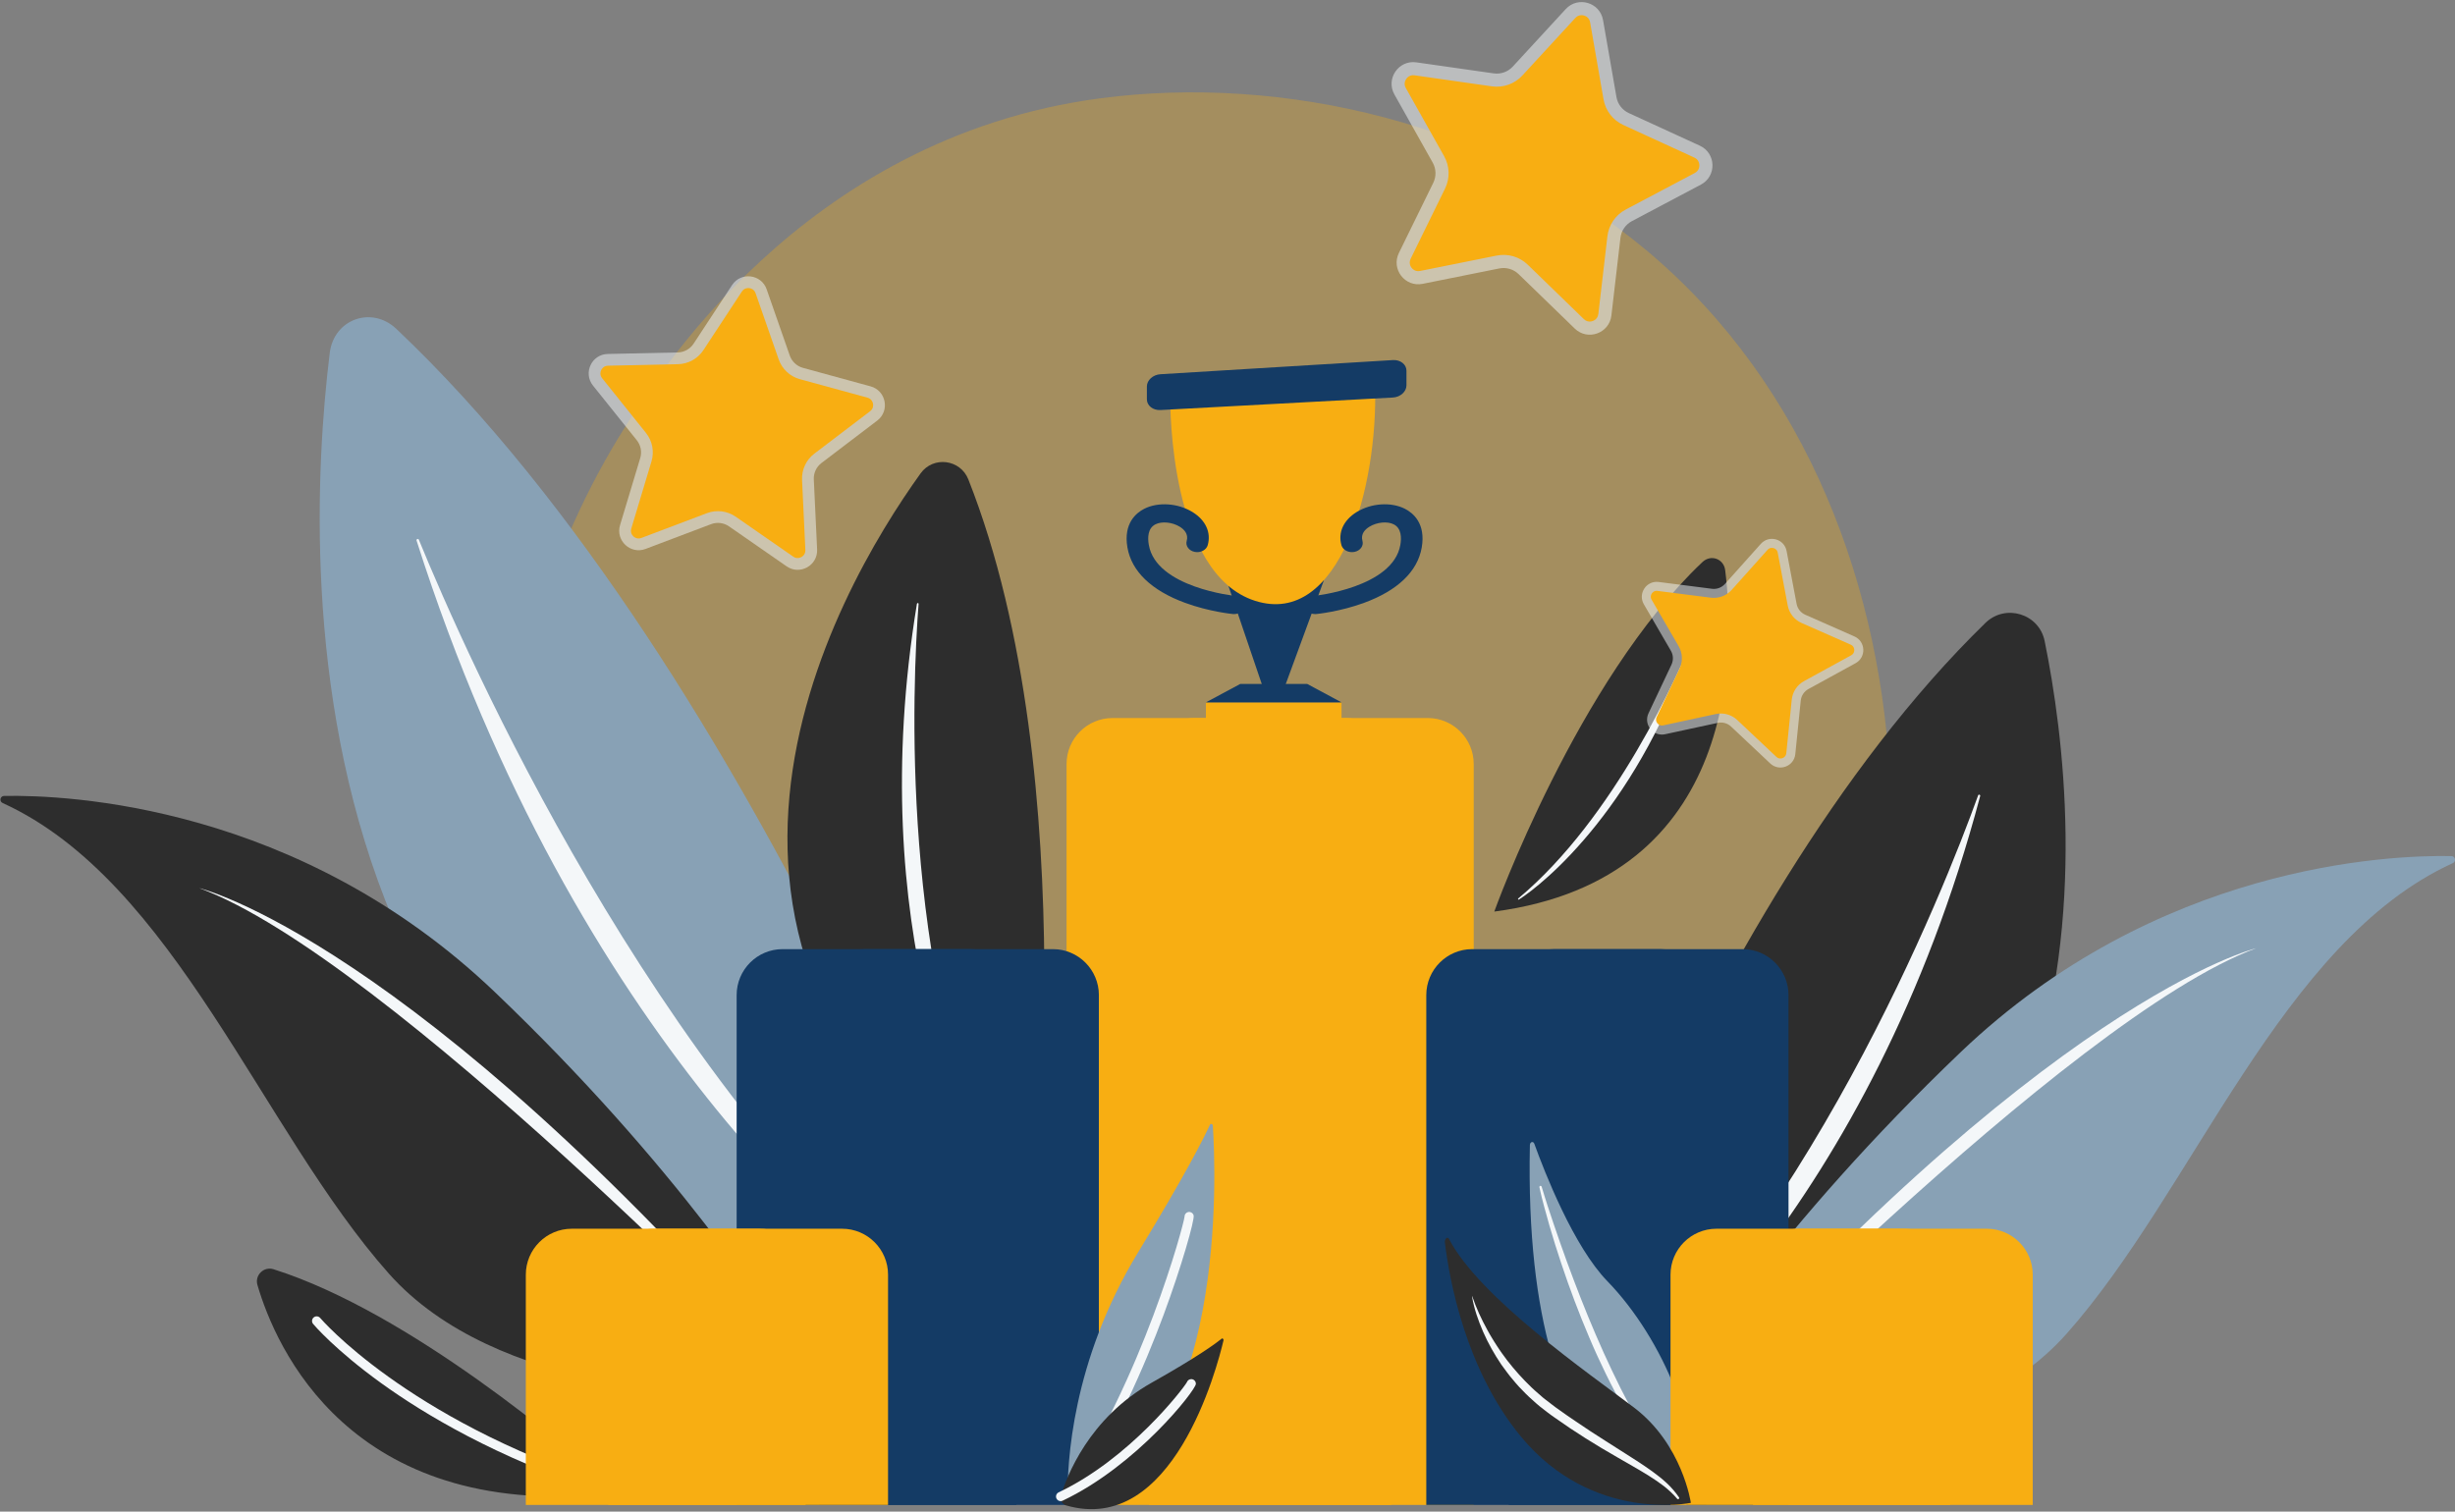
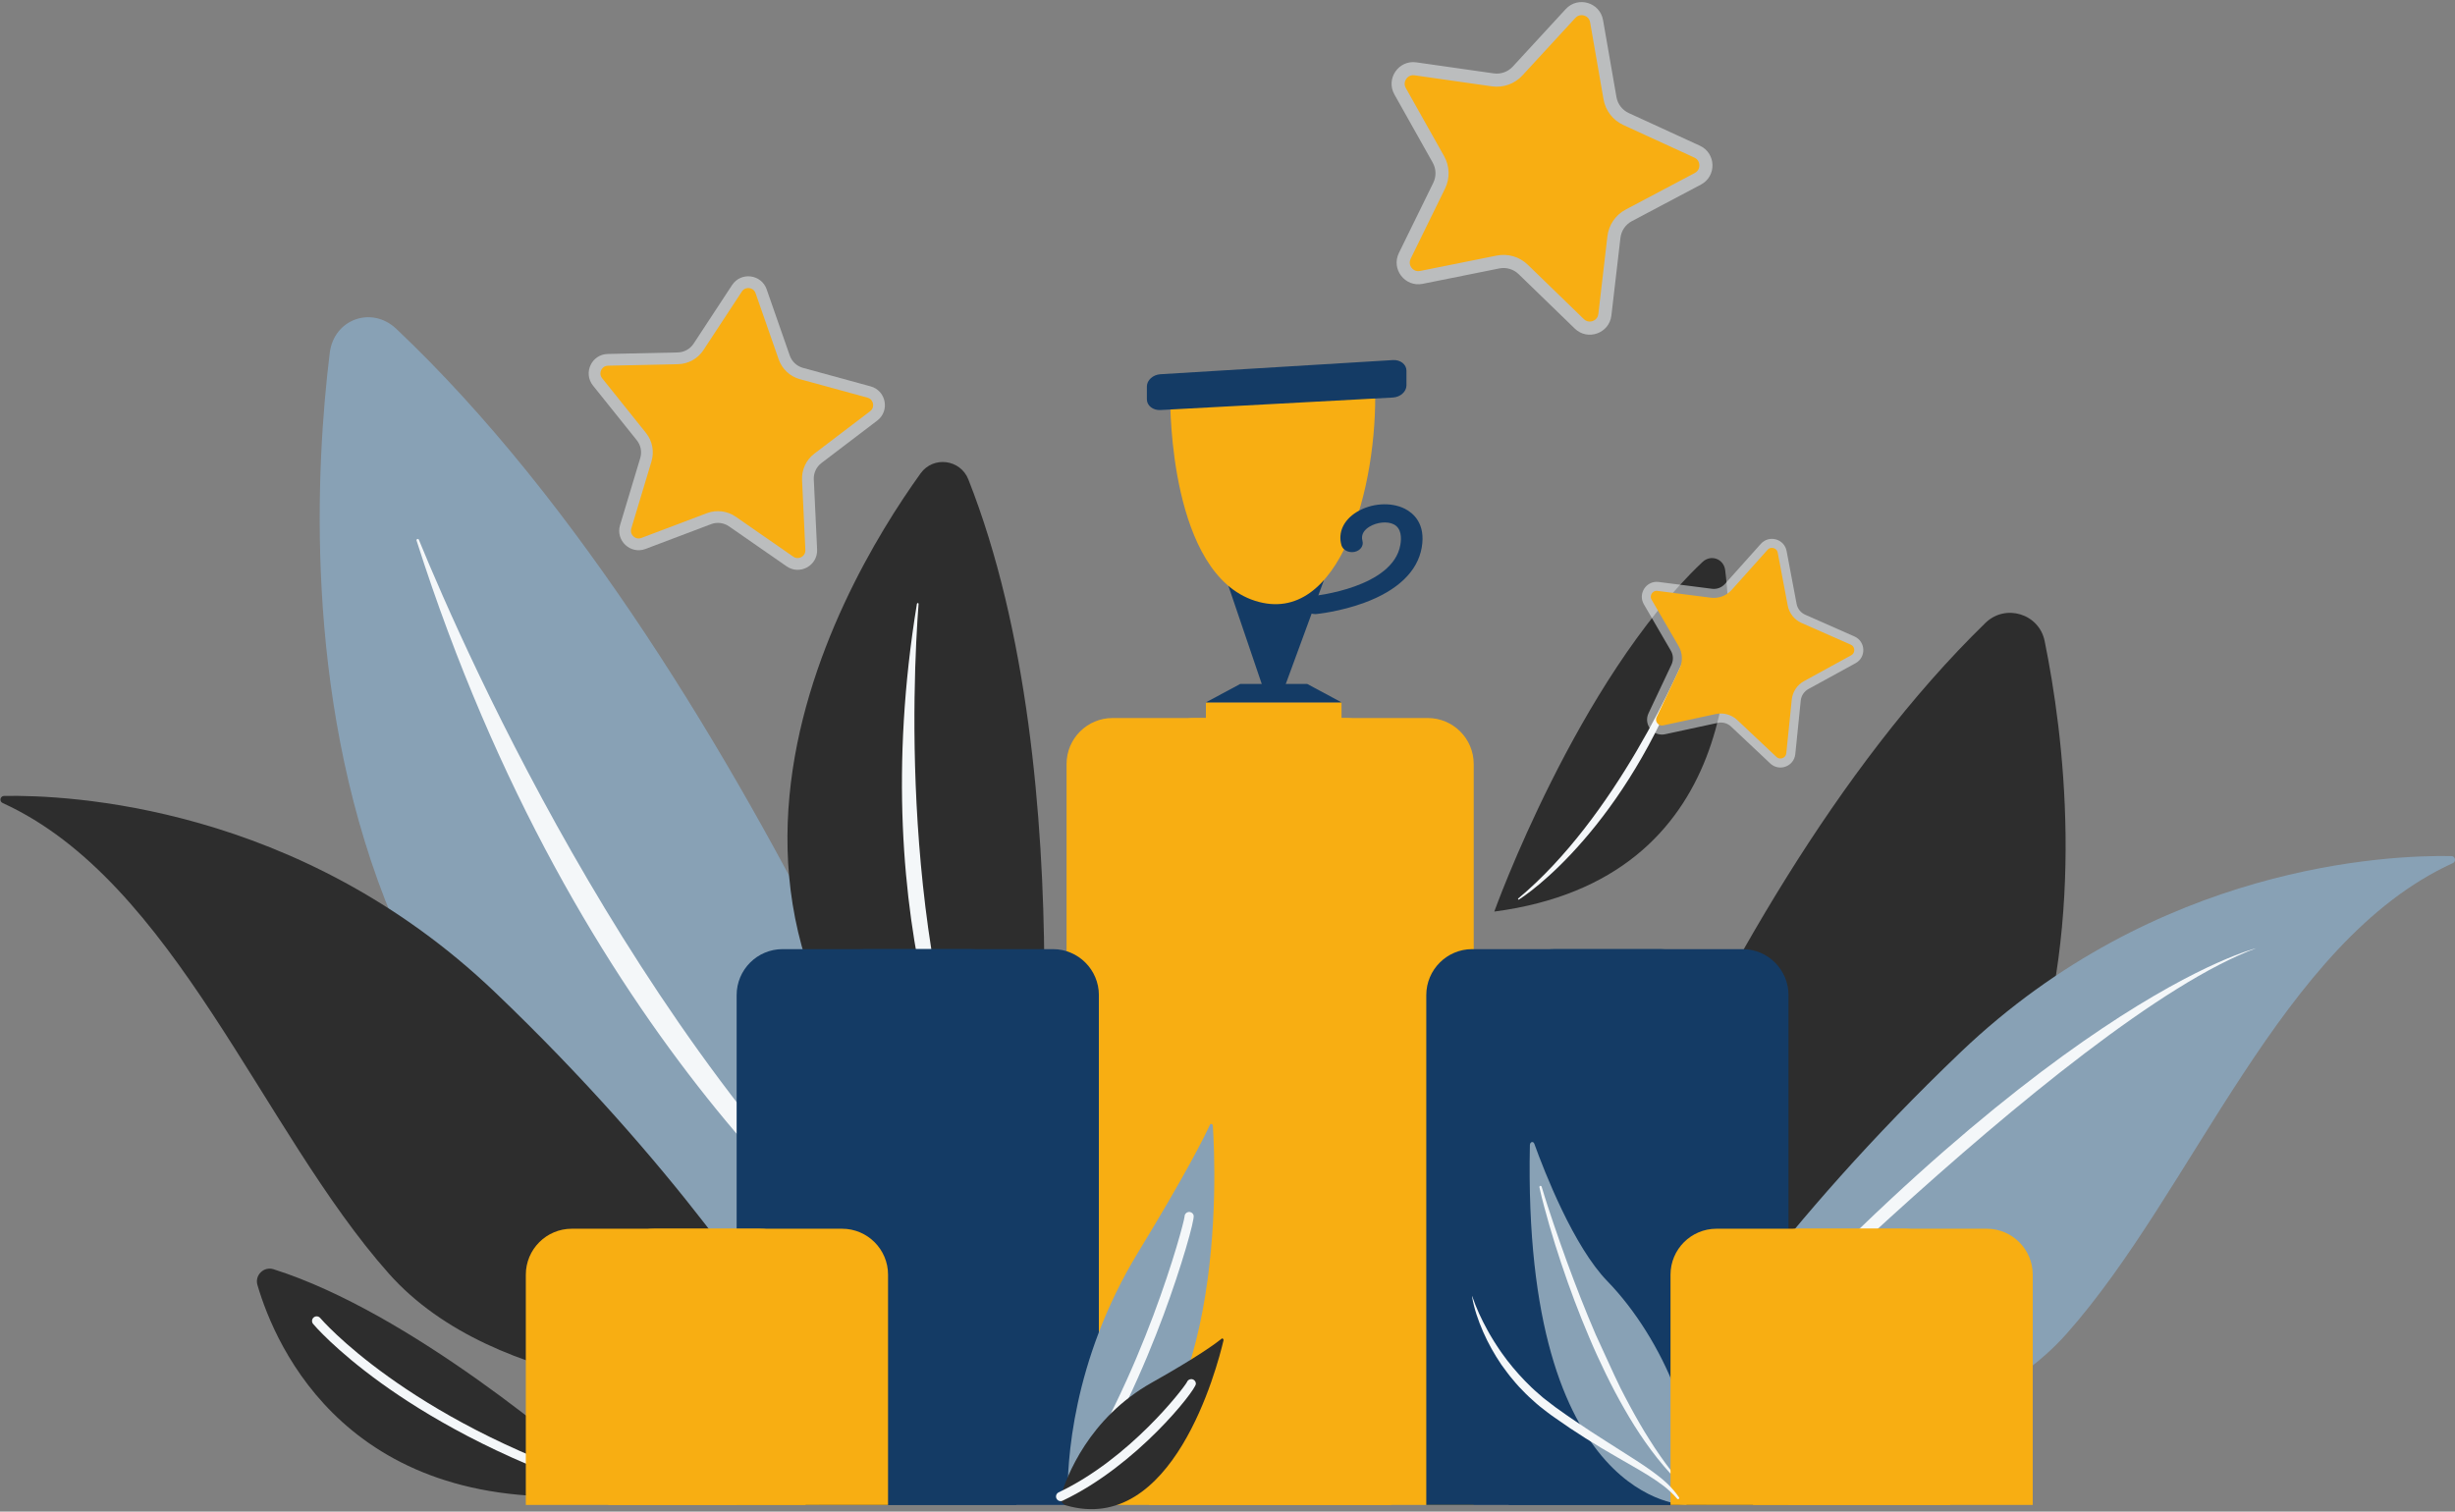
<svg xmlns="http://www.w3.org/2000/svg" width="505" height="311" viewBox="0 0 505 311" fill="none">
  <rect x="0" y="0" width="505" height="311" fill="#808080" stroke="none" />
  <g clip-path="url(#clip0_220_5647)">
-     <path opacity="0.3" d="M355.849 266.49C349.976 272.686 344.419 276.684 340.029 279.84C288.422 316.954 227.356 306.136 214.378 303.494C195.214 299.592 158.169 292.051 131.387 260.483C90.868 212.722 97.177 137.478 128.608 87.808C134.356 78.722 164.725 28.295 226.447 20.209C263.801 15.314 307.344 25.185 338.875 51.664C405.065 107.246 400.353 219.53 355.849 266.49Z" fill="#F8AE12" />
    <path d="M206.755 277.975C206.755 277.975 156.818 138.867 81.521 67.656C76.459 62.87 68.686 65.66 67.832 72.594C62.129 118.958 57.729 258.333 206.755 277.975Z" fill="#88A1B5" />
    <path d="M192.326 270.097C192.696 270.404 192.336 270.984 191.933 270.729C177.126 261.358 118.428 213.939 85.696 111.239C85.59 110.909 86.035 110.736 86.166 111.057C95.827 134.661 134.062 221.445 192.326 270.097Z" fill="#F4F7F9" />
    <path d="M212.141 252.791C212.141 252.791 223.612 160.437 199.192 98.634C197.549 94.48 191.975 93.769 189.367 97.396C171.933 121.649 127.29 198.28 212.141 252.791Z" fill="#2D2D2D" />
    <path d="M205.726 244.172C205.857 244.45 205.464 244.67 205.295 244.41C199.099 234.845 177.625 191.192 188.612 124.219C188.647 124.004 188.97 124.036 188.954 124.254C187.73 140.271 184.888 199.954 205.726 244.172Z" fill="#F4F7F9" />
    <path d="M0.543 165.213C-0.199 164.876 0.026 163.769 0.838 163.755C13.829 163.521 61.41 165.525 101.808 204.128C138.769 239.448 158.916 270.286 165.947 282.06C167.337 284.389 165.711 287.354 163 287.427C146.937 287.855 101.899 286.696 80.007 262.053C53.843 232.605 35.895 181.319 0.543 165.211V165.213Z" fill="#2D2D2D" />
-     <path d="M40.994 182.717C40.994 182.717 84.706 193.187 162.661 282.877C162.661 282.877 79.543 196.894 40.994 182.717Z" fill="#F4F7F9" />
    <path d="M307.377 187.552C307.377 187.552 324.45 139.987 350.198 115.636C351.929 114 354.586 114.953 354.878 117.324C356.829 133.177 358.333 180.833 307.377 187.549V187.552Z" fill="#2D2D2D" />
    <path d="M312.31 184.858C312.184 184.963 312.308 185.16 312.444 185.073C317.506 181.869 337.578 165.655 348.769 130.539C348.804 130.427 348.652 130.368 348.607 130.476C345.304 138.548 332.231 168.22 312.308 184.855L312.31 184.858Z" fill="#F4F7F9" />
    <path d="M311.904 302.253C311.904 302.253 347.151 187.805 408.409 128.16C412.526 124.151 419.445 126.259 420.591 131.892C428.261 169.56 440.24 283.069 311.904 302.253Z" fill="#2D2D2D" />
-     <path d="M323.979 295.525C323.677 295.785 324.023 296.248 324.358 296.03C336.676 288.076 384.902 248.178 407.33 163.772C407.403 163.501 407.005 163.37 406.909 163.634C399.896 183.08 371.754 254.628 323.979 295.525Z" fill="#F4F7F9" />
    <path d="M504.548 177.586C505.289 177.249 505.065 176.142 504.253 176.128C491.262 175.894 443.681 177.898 403.283 216.501C366.322 251.821 346.175 282.659 339.144 294.433C337.754 296.762 339.38 299.727 342.091 299.8C358.154 300.228 403.192 299.069 425.084 274.426C451.248 244.978 469.196 193.692 504.548 177.584V177.586Z" fill="#88A1B5" />
    <path d="M464.098 195.09C464.098 195.09 420.386 205.56 342.432 295.25C342.432 295.25 425.549 209.267 464.098 195.09Z" fill="#F4F7F9" />
    <path d="M125.391 305.417C117.246 298.183 84.36 270.029 56.278 261.136C54.274 260.501 52.365 262.35 52.954 264.37C56.685 277.134 71.867 312.484 124.75 307.396C125.735 307.303 126.13 306.074 125.391 305.417Z" fill="#2D2D2D" />
    <path d="M123.944 307.031C123.846 307.031 123.745 307.015 123.647 306.982C102.084 299.877 87.146 290.871 78.414 284.569C68.915 277.712 64.588 272.601 64.41 272.388C64.073 271.985 64.124 271.386 64.527 271.047C64.929 270.71 65.53 270.761 65.867 271.164C66.038 271.367 83.502 291.754 124.243 305.175C124.741 305.339 125.013 305.877 124.849 306.378C124.718 306.778 124.346 307.034 123.946 307.034L123.944 307.031Z" fill="#F4F7F9" />
    <path d="M245.818 147.727H293.691C298.91 147.727 303.146 151.965 303.146 157.186V309.627H236.363V157.186C236.363 151.965 240.599 147.727 245.818 147.727Z" fill="#F8AE12" />
    <path d="M228.851 147.727H276.725C281.943 147.727 286.18 151.965 286.18 157.186V309.627H219.396V157.186C219.396 151.965 223.633 147.727 228.851 147.727Z" fill="#F8AE12" />
    <path d="M177.953 195.275H216.587C221.806 195.275 226.042 199.514 226.042 204.735V309.625H168.496V204.735C168.496 199.514 172.732 195.275 177.951 195.275H177.953Z" fill="#143B65" />
    <path d="M160.987 195.275H199.62C204.839 195.275 209.075 199.514 209.075 204.735V309.625H151.529V204.735C151.529 199.514 155.766 195.275 160.984 195.275H160.987Z" fill="#143B65" />
    <path d="M249.477 231.559C250.095 240.815 252.577 297.626 221.698 309.543C220.762 309.904 219.637 309.077 219.62 308.02C219.515 301.287 220.416 280.13 234.121 257.64C244.008 241.414 247.721 233.951 248.902 231.382C249.026 231.11 249.456 231.243 249.477 231.562V231.559Z" fill="#88A1B5" />
    <path d="M219.618 308.97C219.433 308.97 219.249 308.916 219.085 308.806C218.65 308.511 218.538 307.919 218.832 307.484C235.019 283.624 243.44 252.22 243.66 250.338C243.641 249.894 243.938 249.484 244.385 249.374C244.895 249.252 245.41 249.564 245.536 250.074C245.756 250.982 243.078 260.497 239.358 270.514C235.576 280.697 229.22 295.562 220.407 308.553C220.222 308.825 219.922 308.97 219.618 308.97Z" fill="#F4F7F9" />
    <path d="M251.685 275.744C250.336 281.485 241.225 316.147 219.22 309.704C218.554 309.51 217.99 308.53 218.177 307.895C219.377 303.87 223.941 291.757 236.946 284.45C246.329 279.177 250.109 276.388 251.351 275.386C251.482 275.281 251.732 275.548 251.685 275.744Z" fill="#2D2D2D" />
    <path d="M218.179 308.848C217.823 308.848 217.482 308.647 217.318 308.303C217.093 307.828 217.297 307.261 217.772 307.034C232.363 300.124 243.407 285.714 244.141 284.387C244.274 283.996 244.646 283.73 245.086 283.744C245.61 283.769 246.017 284.214 245.991 284.738C245.931 286.047 233.861 301.521 218.583 308.755C218.452 308.818 218.314 308.846 218.176 308.846L218.179 308.848Z" fill="#F4F7F9" />
    <path d="M134.586 252.8H173.22C178.438 252.8 182.675 257.038 182.675 262.259V309.627H125.129V262.259C125.129 257.038 129.365 252.8 134.584 252.8H134.586Z" fill="#F8AE12" />
    <path d="M117.619 252.8H156.253C161.472 252.8 165.708 257.038 165.708 262.259V309.627H108.162V262.259C108.162 257.038 112.398 252.8 117.617 252.8H117.619Z" fill="#F8AE12" />
    <path d="M319.815 195.275H358.448C363.667 195.275 367.903 199.514 367.903 204.735V309.625H310.357V204.735C310.357 199.514 314.594 195.275 319.812 195.275H319.815Z" fill="#143B65" />
    <path d="M302.848 195.275H341.481C346.7 195.275 350.936 199.514 350.936 204.735V309.625H293.391V204.735C293.391 199.514 297.627 195.275 302.846 195.275H302.848Z" fill="#143B65" />
    <path d="M314.703 235.596C314.717 234.915 315.396 234.714 315.616 235.325C317.751 241.227 323.709 256.467 330.647 263.6C341.945 275.215 351.292 296.348 346.886 309.627C346.886 309.627 313.136 309.7 314.703 235.596Z" fill="#88A1B5" />
-     <path d="M317.139 244.204C317.305 244.798 317.522 245.479 317.721 246.114L318.334 248.047C318.753 249.332 319.176 250.616 319.616 251.894C320.481 254.455 321.382 257.003 322.303 259.542C324.163 264.616 326.114 269.652 328.252 274.607C329.323 277.083 330.416 279.55 331.585 281.977C332.161 283.196 332.762 284.401 333.356 285.611C333.971 286.809 334.586 288.008 335.23 289.192C336.504 291.562 337.84 293.905 339.286 296.175C340.713 298.459 342.256 300.666 343.91 302.798H343.913C343.992 302.906 343.973 303.056 343.87 303.135C343.772 303.212 343.632 303.198 343.548 303.107C339.885 299.077 336.797 294.539 334.107 289.814C332.75 287.453 331.487 285.042 330.296 282.597C329.106 280.151 327.969 277.682 326.916 275.176C324.783 270.177 322.874 265.087 321.155 259.938C320.289 257.366 319.485 254.773 318.727 252.168C318.35 250.865 317.99 249.556 317.637 248.246C317.284 246.923 316.949 245.65 316.659 244.26C316.633 244.134 316.715 244.007 316.841 243.982C316.963 243.956 317.082 244.031 317.117 244.148L317.132 244.199L317.139 244.204Z" fill="#F4F7F9" />
+     <path d="M317.139 244.204C317.305 244.798 317.522 245.479 317.721 246.114L318.334 248.047C318.753 249.332 319.176 250.616 319.616 251.894C320.481 254.455 321.382 257.003 322.303 259.542C324.163 264.616 326.114 269.652 328.252 274.607C332.161 283.196 332.762 284.401 333.356 285.611C333.971 286.809 334.586 288.008 335.23 289.192C336.504 291.562 337.84 293.905 339.286 296.175C340.713 298.459 342.256 300.666 343.91 302.798H343.913C343.992 302.906 343.973 303.056 343.87 303.135C343.772 303.212 343.632 303.198 343.548 303.107C339.885 299.077 336.797 294.539 334.107 289.814C332.75 287.453 331.487 285.042 330.296 282.597C329.106 280.151 327.969 277.682 326.916 275.176C324.783 270.177 322.874 265.087 321.155 259.938C320.289 257.366 319.485 254.773 318.727 252.168C318.35 250.865 317.99 249.556 317.637 248.246C317.284 246.923 316.949 245.65 316.659 244.26C316.633 244.134 316.715 244.007 316.841 243.982C316.963 243.956 317.082 244.031 317.117 244.148L317.132 244.199L317.139 244.204Z" fill="#F4F7F9" />
    <path d="M370.053 252.8H408.686C413.905 252.8 418.141 257.038 418.141 262.259V309.627H360.596V262.259C360.596 257.038 364.832 252.8 370.051 252.8H370.053Z" fill="#F8AE12" />
    <path d="M353.086 252.8H391.72C396.938 252.8 401.175 257.038 401.175 262.259V309.627H343.629V262.259C343.629 257.038 347.865 252.8 353.084 252.8H353.086Z" fill="#F8AE12" />
-     <path d="M347.815 309.197C347.815 309.197 346.093 297.146 336.119 289.59C326.865 282.578 304.328 266.996 298.047 254.871C297.769 254.335 297.132 254.897 297.217 255.608C298.129 263.226 301.446 281.74 312.863 295.567C327.588 313.395 347.815 309.199 347.815 309.199V309.197Z" fill="#2D2D2D" />
    <path d="M302.853 266.727C303.67 269.13 304.736 271.424 305.95 273.621C306.25 274.174 306.552 274.721 306.888 275.253C307.216 275.786 307.534 276.327 307.887 276.844C308.238 277.361 308.563 277.897 308.935 278.398L310.046 279.905C311.576 281.876 313.242 283.732 315.038 285.449C315.253 285.674 315.482 285.885 315.721 286.084L316.423 286.697L317.125 287.31C317.356 287.518 317.592 287.719 317.845 287.9C318.844 288.642 319.784 289.437 320.837 290.146L322.381 291.239L323.943 292.304C324.984 293.016 326.034 293.715 327.085 294.413C328.142 295.101 329.199 295.791 330.271 296.463L333.473 298.501C334.547 299.175 335.62 299.852 336.685 300.551C337.218 300.902 337.751 301.246 338.28 301.607C338.811 301.96 339.337 302.323 339.852 302.707C340.893 303.453 341.903 304.258 342.853 305.134C343.798 306.016 344.654 307.004 345.379 308.071C345.454 308.178 345.424 308.328 345.316 308.401C345.216 308.469 345.08 308.45 345 308.359L344.996 308.352C344.184 307.401 343.272 306.554 342.296 305.78C341.3 305.028 340.285 304.308 339.209 303.652C337.082 302.316 334.862 301.101 332.673 299.819C328.266 297.301 323.927 294.6 319.775 291.639C318.727 290.928 317.707 290.107 316.689 289.313C316.43 289.119 316.189 288.906 315.95 288.684L315.23 288.033L314.512 287.382C314.268 287.17 314.035 286.947 313.815 286.708L312.465 285.314C312.011 284.853 311.623 284.333 311.199 283.846C310.783 283.352 310.364 282.861 309.99 282.334C309.609 281.813 309.211 281.307 308.844 280.776C307.394 278.641 306.131 276.388 305.097 274.04C304.074 271.691 303.223 269.257 302.797 266.736C302.795 266.72 302.804 266.706 302.821 266.701C302.835 266.701 302.849 266.708 302.853 266.722V266.727Z" fill="#F4F7F9" />
    <path d="M264.257 141.348H259.759L252.688 120.538L272.343 119.342L264.257 141.348Z" fill="#143B65" />
    <path d="M240.722 81.873C240.699 83.631 240.699 118.022 258.149 123.606C275.599 129.19 283.48 100.093 282.855 79.369L240.722 81.873Z" fill="#F8AE12" />
    <path d="M275.957 144.505H248.061V147.894H275.957V144.505Z" fill="#F8AE12" />
    <path d="M275.957 144.505H248.061L255.12 140.716H268.898L275.957 144.505Z" fill="#143B65" />
    <path d="M238.702 76.994C237.17 77.087 235.916 78.222 235.916 79.514V82.159C235.916 83.453 237.17 84.443 238.702 84.361L286.526 81.787C288.058 81.705 289.312 80.579 289.312 79.285V76.263C289.312 74.969 288.058 73.989 286.526 74.082L238.7 76.994H238.702Z" fill="#143B65" />
    <path d="M270.506 126.339C269.392 126.339 268.429 125.635 268.3 124.68C268.16 123.653 269.037 122.726 270.255 122.606C270.487 122.583 286.536 120.889 288.056 112.101C288.314 110.619 288.286 108.684 286.693 107.877C285.378 107.21 283.226 107.423 281.687 108.37C280.812 108.909 279.855 109.854 280.262 111.291C280.548 112.297 279.811 113.306 278.616 113.547C277.423 113.786 276.223 113.166 275.937 112.162C275.198 109.557 276.368 107.011 279.062 105.351C282.057 103.507 286.136 103.229 288.985 104.673C290.651 105.518 293.315 107.675 292.454 112.646C291.603 117.561 287.502 121.495 280.595 124.029C275.633 125.848 270.955 126.314 270.758 126.332C270.672 126.342 270.588 126.344 270.503 126.344L270.506 126.339Z" fill="#143B65" />
-     <path d="M253.863 126.339C254.977 126.339 255.941 125.635 256.069 124.68C256.21 123.653 255.332 122.726 254.114 122.606C253.882 122.583 237.833 120.889 236.313 112.101C236.055 110.619 236.083 108.684 237.676 107.877C238.991 107.21 241.143 107.423 242.682 108.37C243.557 108.909 244.514 109.854 244.107 111.291C243.821 112.297 244.558 113.306 245.754 113.547C246.947 113.786 248.147 113.166 248.432 112.162C249.171 109.557 248.001 107.011 245.307 105.351C242.313 103.507 238.233 103.229 235.384 104.673C233.719 105.518 231.054 107.675 231.915 112.646C232.767 117.561 236.867 121.495 243.775 124.029C248.736 125.848 253.414 126.314 253.611 126.332C253.697 126.342 253.782 126.344 253.866 126.344L253.863 126.339Z" fill="#143B65" />
    <path opacity="0.51" d="M367.509 113.364L369.565 124.235C369.752 125.227 370.417 126.065 371.343 126.474L381.46 130.942C383.787 131.969 383.928 135.222 381.696 136.446L371.998 141.761C371.111 142.248 370.522 143.137 370.419 144.144L369.299 155.15C369.041 157.682 365.991 158.82 364.141 157.074L356.092 149.489C355.357 148.796 354.326 148.508 353.339 148.724L342.529 151.059C340.043 151.598 338.019 149.047 339.105 146.746L343.827 136.744C344.258 135.829 344.213 134.761 343.706 133.888L338.146 124.326C336.866 122.126 338.665 119.411 341.189 119.734L352.157 121.136C353.158 121.265 354.16 120.89 354.833 120.137L362.206 111.892C363.902 109.994 367.037 110.867 367.511 113.369L367.509 113.364Z" fill="#F4F7F9" />
    <path d="M365.913 156.014C365.729 155.962 365.56 155.864 365.408 155.721L357.359 148.136C356.779 147.591 356.07 147.191 355.303 146.976C354.536 146.763 353.722 146.739 352.943 146.905L342.134 149.241C341.93 149.285 341.734 149.281 341.549 149.229C341.21 149.136 340.917 148.878 340.763 148.544C340.66 148.317 340.578 147.956 340.777 147.533L345.5 137.53C346.192 136.063 346.119 134.352 345.303 132.948L339.743 123.385C339.399 122.796 339.654 122.292 339.78 122.103C339.907 121.913 340.272 121.483 340.948 121.569L351.916 122.971C353.523 123.177 355.13 122.578 356.211 121.368L363.584 113.123C364.037 112.615 364.596 112.702 364.816 112.763C365.036 112.823 365.558 113.039 365.684 113.708L367.74 124.579C368.042 126.173 369.106 127.516 370.589 128.169L380.706 132.637C381.331 132.913 381.42 133.47 381.429 133.697C381.438 133.924 381.396 134.488 380.8 134.815L371.102 140.13C369.679 140.91 368.732 142.337 368.568 143.952L367.448 154.958C367.401 155.426 367.144 155.691 366.938 155.831C366.634 156.04 366.25 156.107 365.911 156.012L365.913 156.014Z" fill="#F8AE12" />
    <path opacity="0.51" d="M157.707 59.534L162.457 73.145C162.892 74.388 163.91 75.341 165.18 75.687L179.082 79.488C182.279 80.363 183.089 84.526 180.448 86.534L168.977 95.261C167.929 96.059 167.339 97.321 167.402 98.636L168.083 113.038C168.24 116.352 164.53 118.407 161.807 116.516L149.966 108.297C148.883 107.546 147.503 107.375 146.27 107.841L132.792 112.94C129.69 114.113 126.591 111.22 127.545 108.042L131.7 94.236C132.079 92.975 131.814 91.608 130.991 90.579L121.978 79.329C119.903 76.74 121.698 72.895 125.012 72.823L139.419 72.509C140.736 72.481 141.955 71.805 142.677 70.705L150.586 58.652C152.406 55.879 156.614 56.398 157.709 59.53L157.707 59.534Z" fill="#F4F7F9" />
    <path d="M163.892 114.81C163.644 114.779 163.405 114.686 163.183 114.529L151.342 106.31C150.491 105.718 149.496 105.339 148.467 105.212C147.438 105.086 146.383 105.212 145.412 105.58L131.934 110.679C131.679 110.775 131.426 110.808 131.178 110.777C130.725 110.721 130.297 110.447 130.032 110.045C129.854 109.771 129.679 109.324 129.857 108.739L134.011 94.933C134.619 92.909 134.196 90.716 132.874 89.066L123.862 77.817C123.305 77.124 123.536 76.424 123.663 76.155C123.789 75.886 124.175 75.261 125.064 75.24L139.471 74.926C141.583 74.879 143.536 73.798 144.696 72.031L152.605 59.979C153.094 59.234 153.829 59.239 154.123 59.277C154.418 59.312 155.131 59.487 155.426 60.327L160.177 73.939C160.874 75.935 162.507 77.458 164.544 78.015L178.444 81.816C179.302 82.05 179.524 82.752 179.58 83.042C179.636 83.333 179.693 84.067 178.984 84.606L167.513 93.333C165.831 94.613 164.886 96.637 164.986 98.748L165.667 113.15C165.695 113.761 165.417 114.154 165.178 114.374C164.827 114.7 164.345 114.861 163.889 114.805L163.892 114.81Z" fill="#F8AE12" />
    <path opacity="0.51" d="M329.752 4.126L332.512 19.972C332.765 21.421 333.712 22.651 335.048 23.265L349.66 29.972C353.022 31.517 353.158 36.246 349.887 37.978L335.677 45.502C334.379 46.19 333.502 47.473 333.331 48.933L331.469 64.91C331.041 68.587 326.585 70.176 323.93 67.599L312.386 56.403C311.331 55.381 309.841 54.943 308.4 55.231L292.639 58.397C289.011 59.125 286.124 55.376 287.752 52.053L294.828 37.611C295.474 36.291 295.432 34.737 294.711 33.457L286.831 19.436C285.018 16.209 287.689 12.303 291.35 12.827L307.266 15.097C308.721 15.305 310.182 14.783 311.179 13.702L322.07 1.872C324.575 -0.85 329.116 0.484 329.75 4.13L329.752 4.126Z" fill="#F4F7F9" />
    <path d="M326.538 66.097C326.271 66.019 326.025 65.872 325.808 65.659L314.264 54.463C313.434 53.658 312.409 53.059 311.3 52.733C310.192 52.408 309.006 52.354 307.871 52.584L292.108 55.75C291.811 55.811 291.525 55.801 291.259 55.722C290.767 55.577 290.346 55.198 290.131 54.709C289.984 54.376 289.874 53.852 290.173 53.239L297.249 38.797C298.285 36.679 298.215 34.189 297.06 32.132L289.179 18.111C288.692 17.247 289.074 16.519 289.261 16.246C289.448 15.972 289.986 15.354 290.968 15.494L306.884 17.765C309.216 18.097 311.565 17.261 313.16 15.525L324.051 3.695C324.723 2.964 325.532 3.102 325.85 3.196C326.166 3.29 326.921 3.613 327.092 4.589L329.852 20.435C330.257 22.759 331.777 24.732 333.92 25.715L348.533 32.422C349.433 32.836 349.553 33.648 349.562 33.978C349.571 34.308 349.499 35.127 348.622 35.591L334.411 43.115C332.327 44.217 330.921 46.274 330.648 48.617L328.786 64.594C328.706 65.273 328.33 65.654 328.025 65.853C327.579 66.148 327.02 66.239 326.528 66.094L326.538 66.097Z" fill="#F8AE12" />
  </g>
  <defs>
    <clipPath id="clip0_220_5647">
      <rect width="505" height="311" fill="white" />
    </clipPath>
  </defs>
</svg>